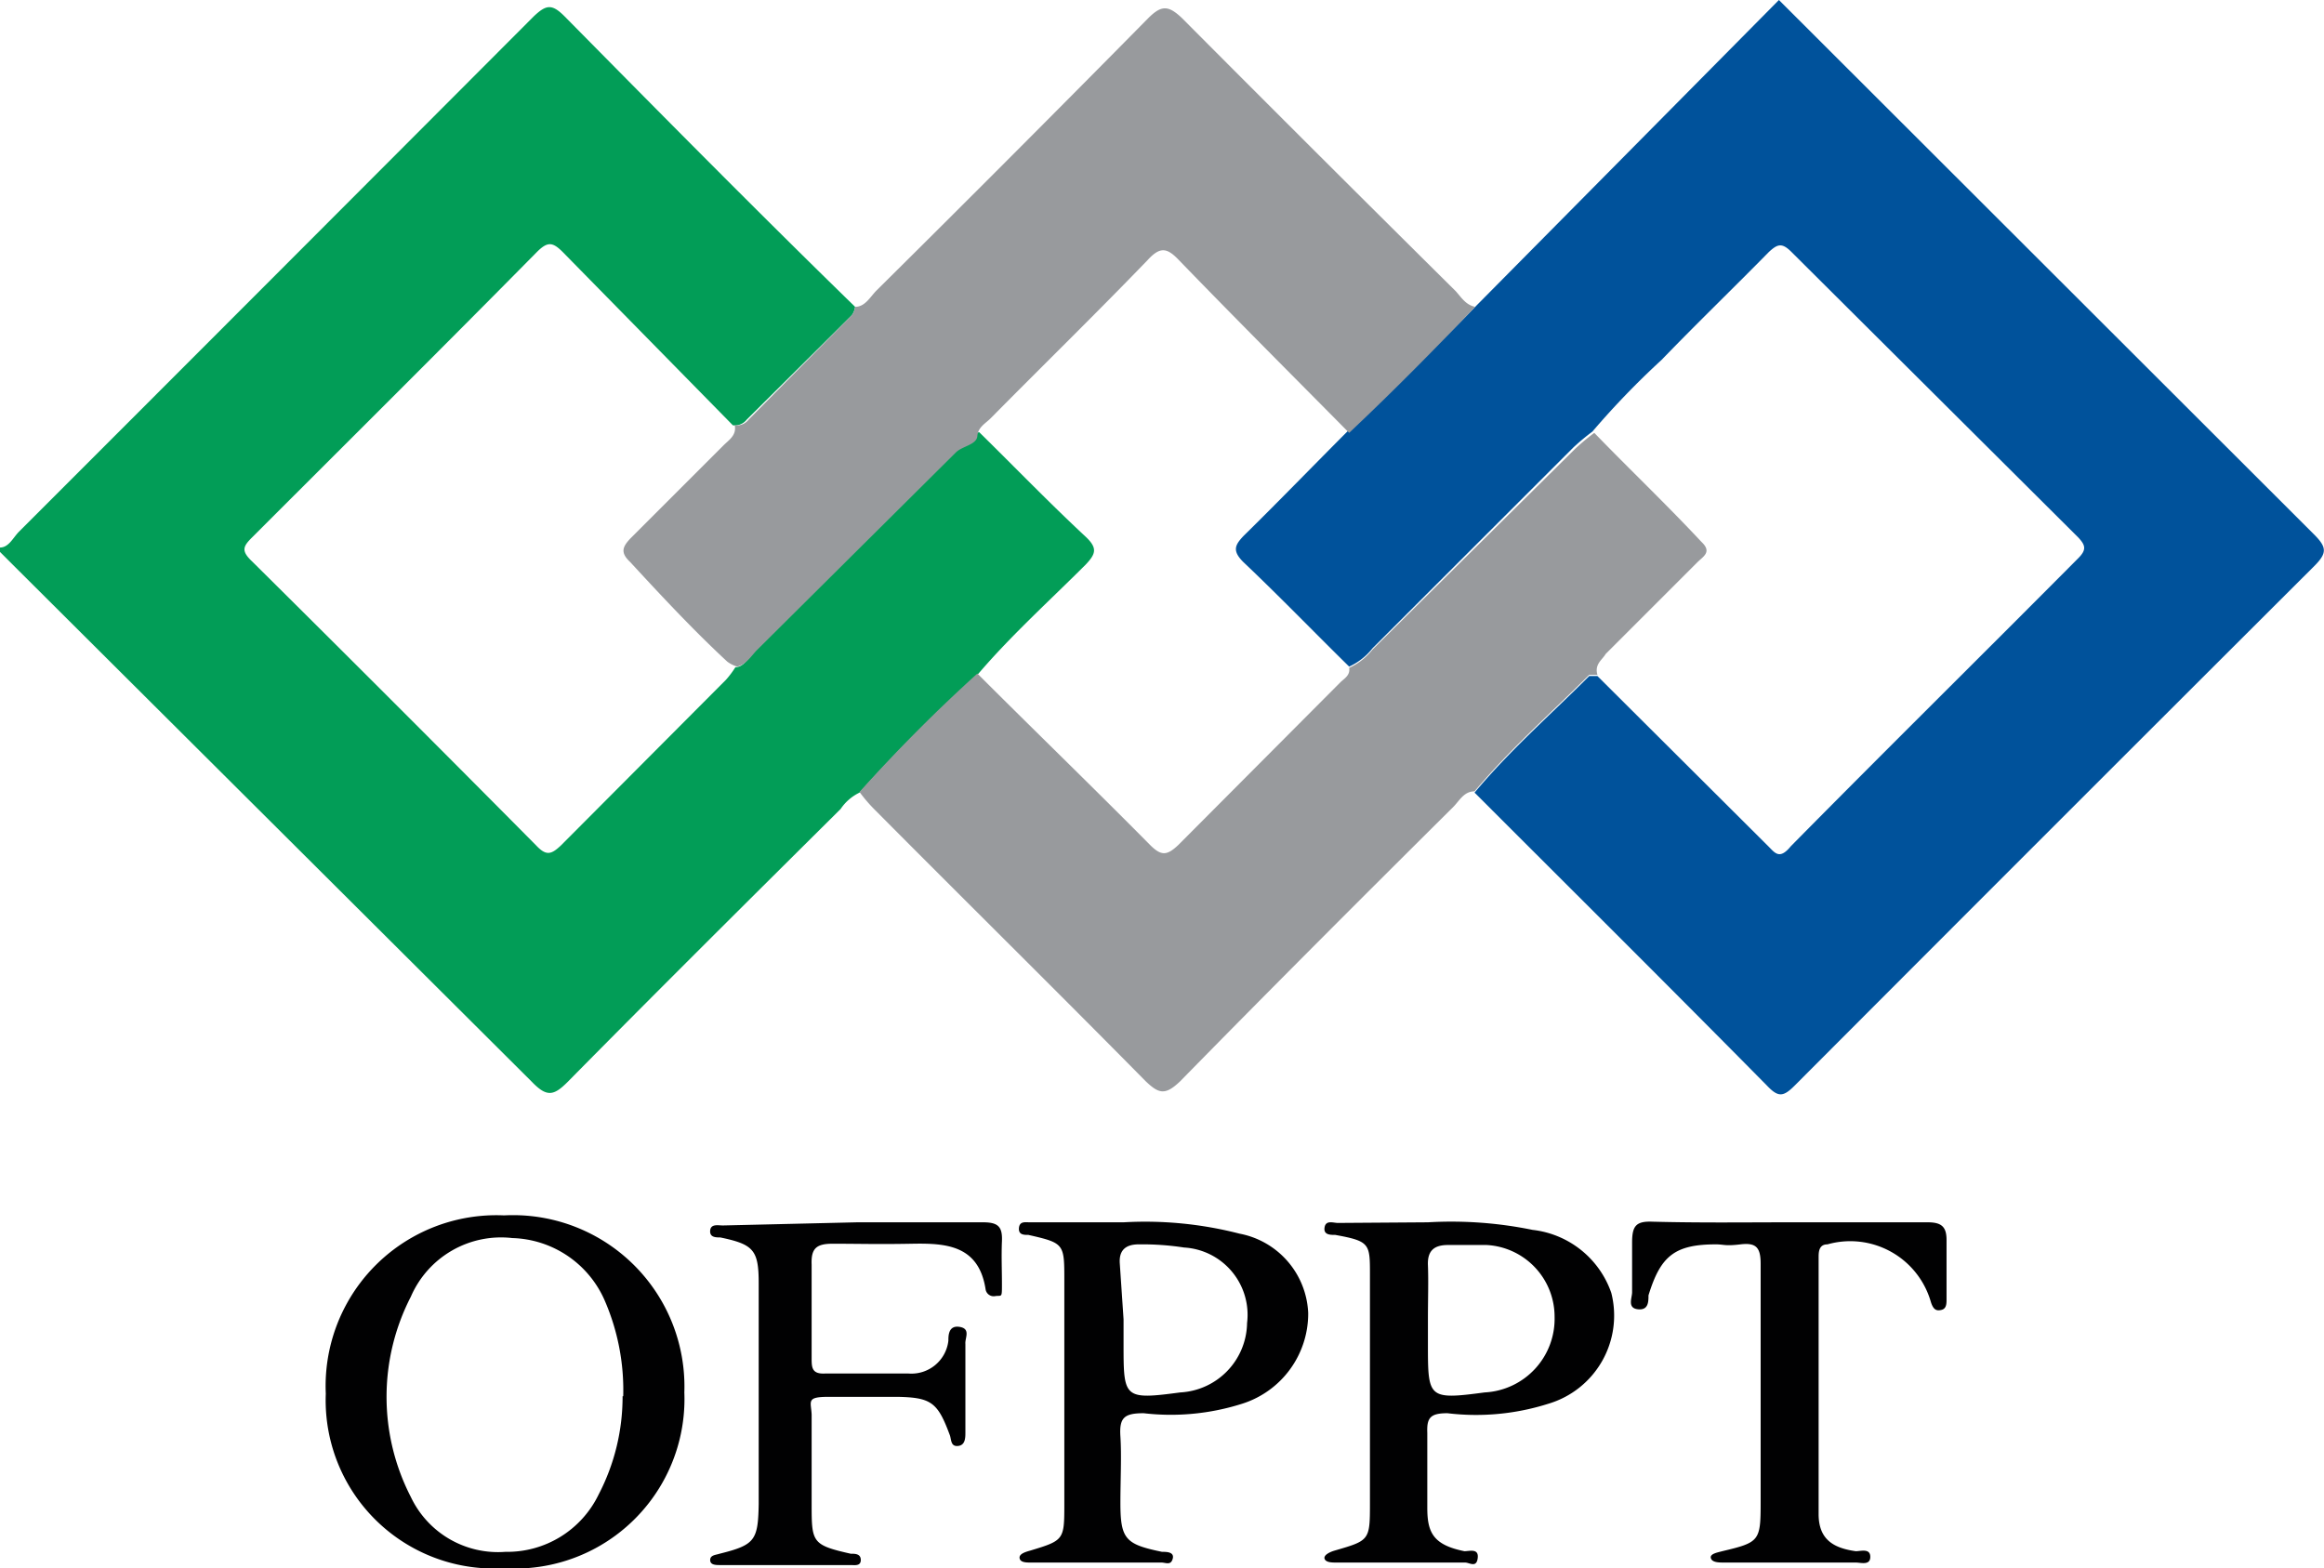
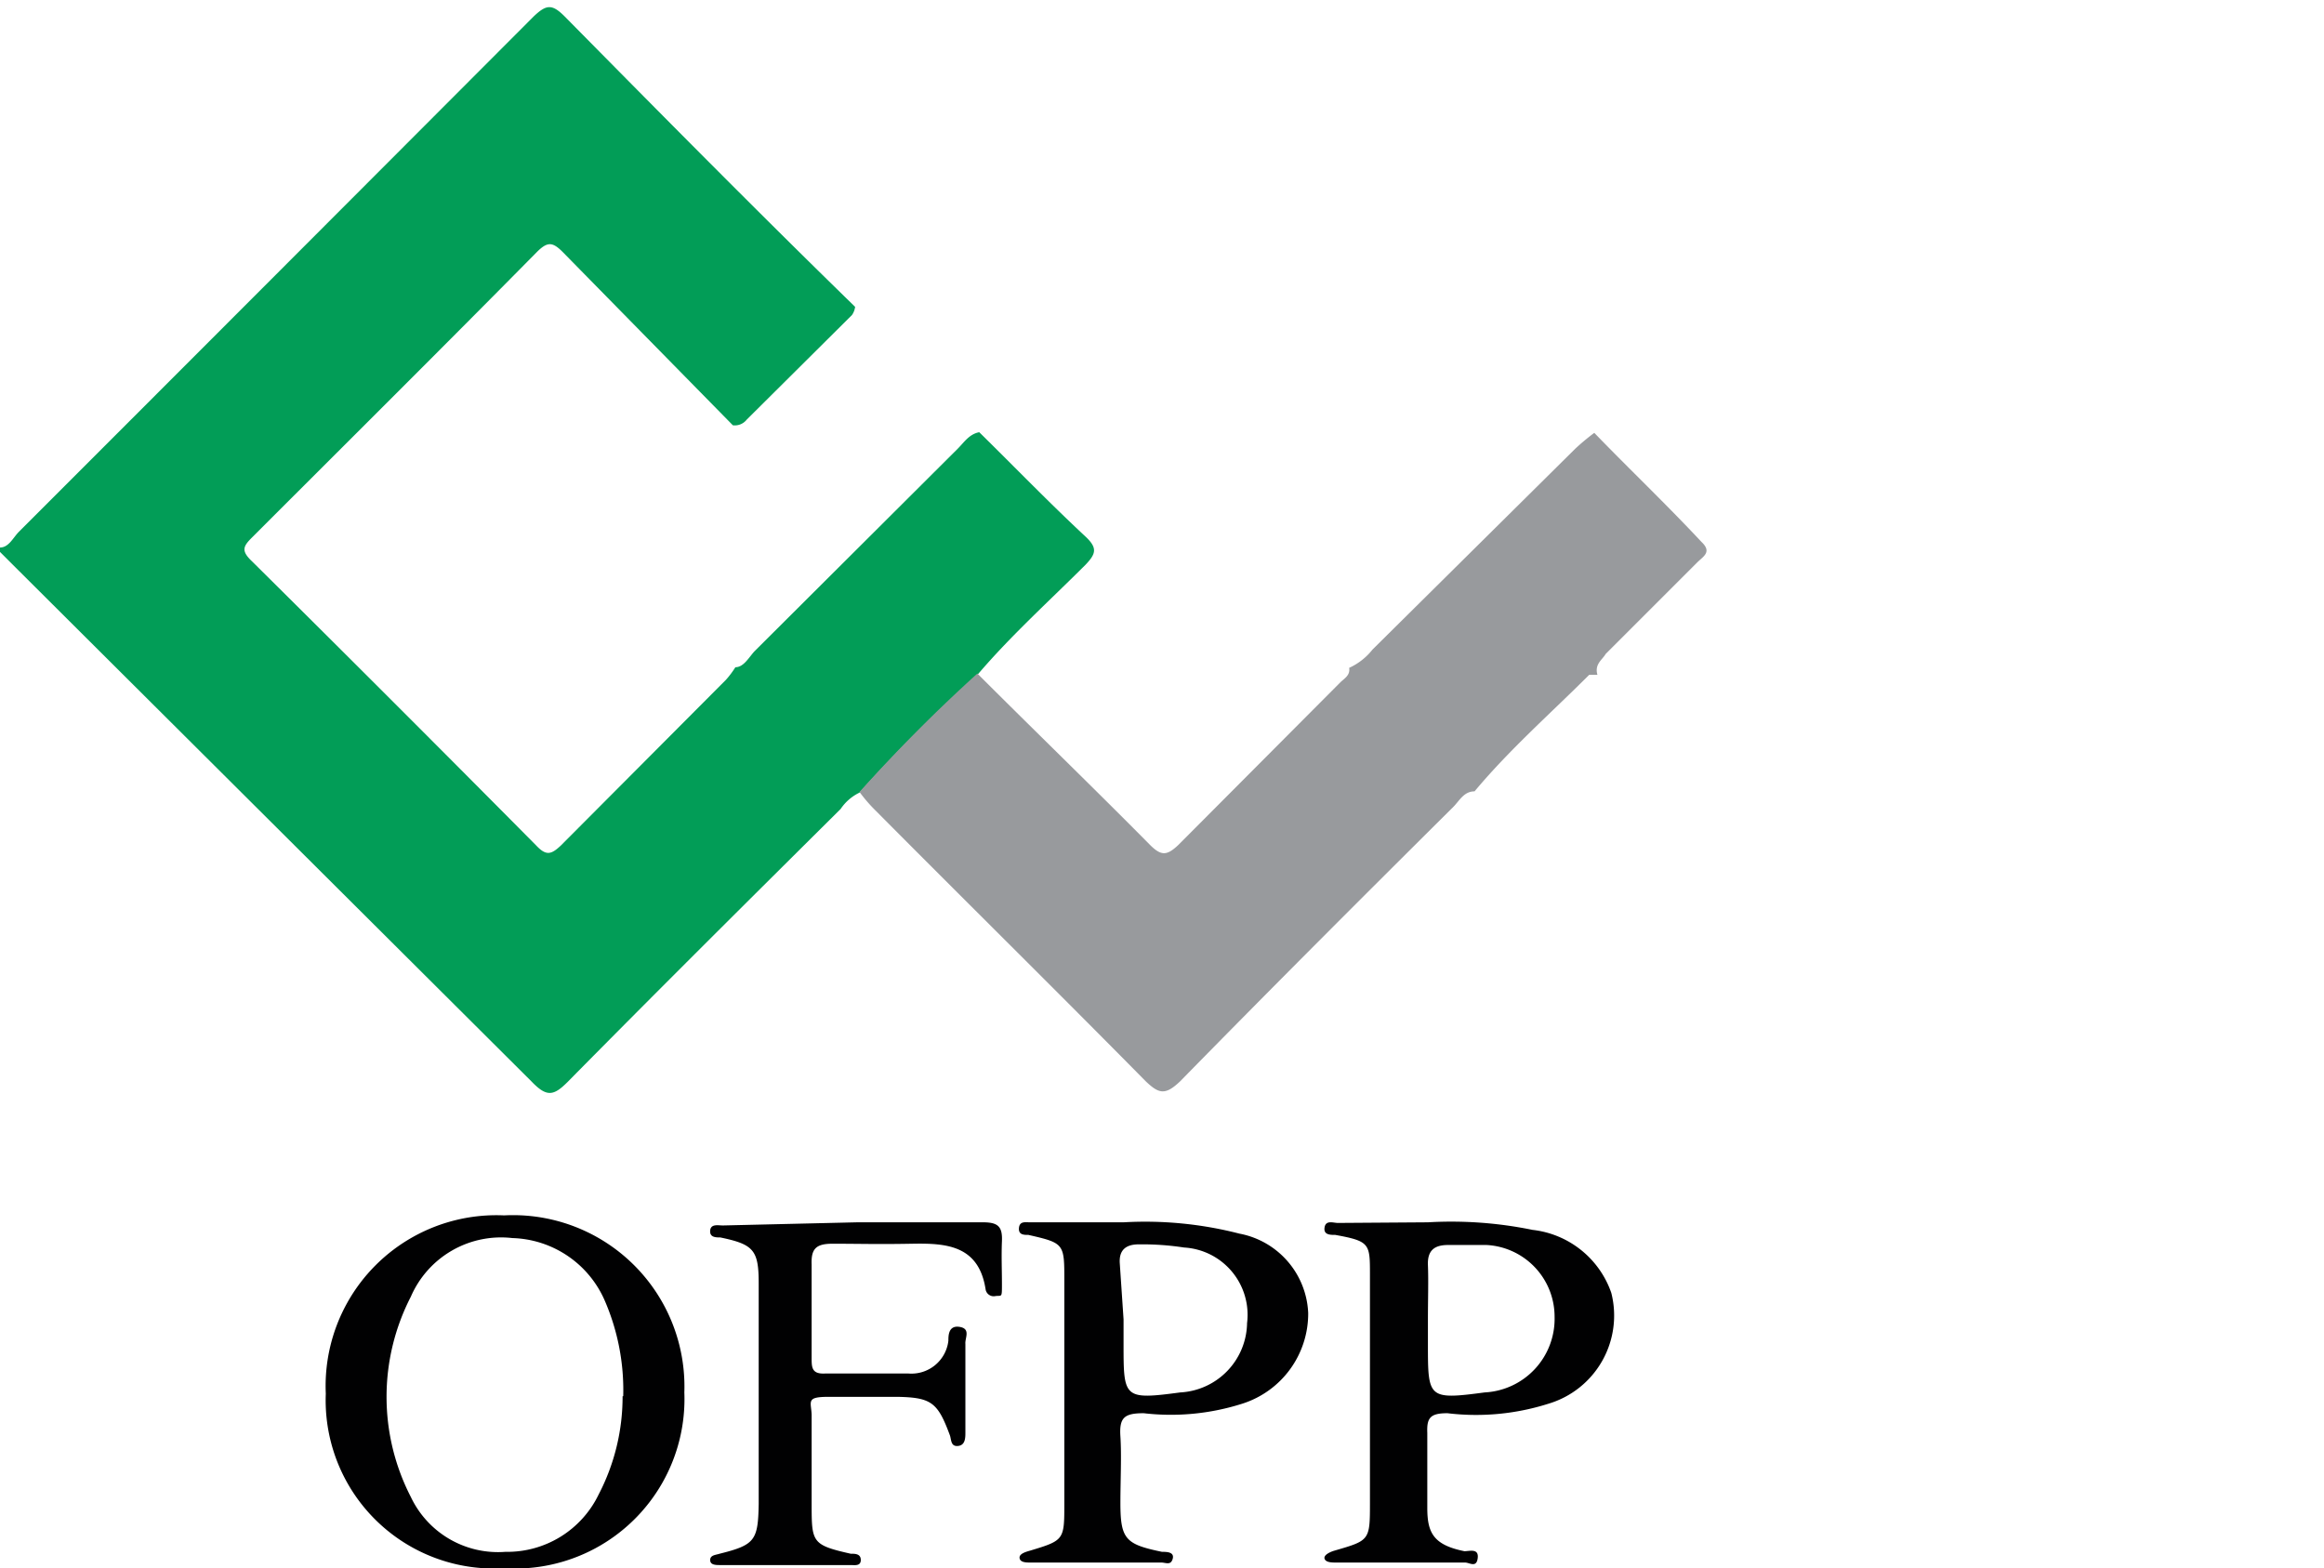
<svg xmlns="http://www.w3.org/2000/svg" viewBox="0 0 36.88 24.89">
  <defs>
    <style>.cls-1{fill:#029d57;}.cls-2{fill:#00529b;}.cls-3{fill:#989a9d;}.cls-4{fill:#010102;}</style>
  </defs>
  <g id="Calque_2" data-name="Calque 2">
    <g id="Calque_1-2" data-name="Calque 1">
      <path class="cls-1" d="M13.64,12.58a.76.76,0,0,0-.3.26c-1.45,1.44-2.9,2.88-4.33,4.33-.22.22-.33.25-.57,0L.24,9,0,8.76V8.69c.14,0,.21-.16.3-.25Q4.38,4.36,8.47.26c.2-.19.29-.2.49,0C10.49,1.81,12,3.34,13.57,4.87a.29.29,0,0,1-.05.13L11.85,6.66a.24.24,0,0,1-.22.09L8.93,4c-.16-.16-.24-.17-.41,0C7,5.54,5.53,7,4,8.53c-.14.14-.18.21,0,.38q2.27,2.25,4.51,4.51c.16.17.24.14.39,0l2.62-2.63a1.49,1.49,0,0,0,.15-.2c.13,0,.21-.15.3-.25L15.2,7.12c.1-.1.18-.23.34-.26.56.55,1.11,1.12,1.69,1.66.19.18.16.27,0,.44-.58.58-1.18,1.12-1.71,1.74A25.51,25.51,0,0,0,13.64,12.58Z" />
-       <path class="cls-2" d="M23.41,4.87,28.23,0l8.49,8.48c.21.21.21.3,0,.51q-4.12,4.11-8.24,8.24c-.18.18-.26.19-.44,0-1.54-1.56-3.09-3.1-4.64-4.65.56-.67,1.21-1.24,1.82-1.85,0,0,.09,0,.13,0l2.71,2.7c.11.11.18.22.36,0,1.51-1.53,3-3,4.56-4.57.14-.14.11-.21,0-.33L28.43,4c-.15-.15-.22-.13-.36,0-.56.57-1.14,1.13-1.7,1.71a13.13,13.13,0,0,0-1.1,1.14,3.61,3.61,0,0,0-.3.25l-3.19,3.19a1,1,0,0,1-.37.29c-.56-.55-1.11-1.12-1.68-1.66-.18-.18-.13-.27,0-.41.57-.56,1.13-1.14,1.69-1.7S22.77,5.54,23.41,4.87Z" />
      <path class="cls-3" d="M25.35,10.71s-.1,0-.13,0c-.61.61-1.26,1.18-1.82,1.85-.17,0-.24.15-.34.25-1.45,1.44-2.9,2.89-4.33,4.35-.24.23-.34.2-.55,0-1.42-1.44-2.86-2.86-4.28-4.29a2.43,2.43,0,0,1-.26-.3,25.51,25.51,0,0,1,1.87-1.88c.91.91,1.83,1.8,2.74,2.72.18.18.27.17.45,0l2.57-2.58c.06-.06.16-.11.14-.23a1,1,0,0,0,.37-.29L25,7.12a3.61,3.61,0,0,1,.3-.25C25.86,7.45,26.44,8,27,8.6c.16.15.05.22-.05.31l-1.47,1.47C25.43,10.47,25.3,10.54,25.35,10.71Z" />
-       <path class="cls-3" d="M23.41,4.87c-.64.67-1.29,1.33-2,2-.9-.91-1.81-1.82-2.7-2.74-.19-.2-.3-.22-.5,0-.82.85-1.66,1.67-2.49,2.51-.08.08-.2.14-.21.28s-.24.16-.34.26L12,10.33c-.09.1-.17.22-.3.25a.48.48,0,0,1-.16-.08C11,10,10.48,9.44,10,8.92c-.16-.15-.12-.24,0-.37.49-.49,1-1,1.48-1.48.09-.09.21-.16.18-.32a.24.24,0,0,0,.22-.09L13.52,5a.29.29,0,0,0,.05-.13c.16,0,.24-.16.34-.26Q16.07,2.47,18.22.29c.21-.21.32-.21.54,0q2.16,2.17,4.34,4.33C23.19,4.72,23.26,4.84,23.41,4.87Z" />
      <path class="cls-4" d="M8,24.89a2.67,2.67,0,0,1-2.83-2.77A2.71,2.71,0,0,1,8,19.29a2.72,2.72,0,0,1,2.86,2.81A2.69,2.69,0,0,1,8,24.89Zm1.89-2.73a3.57,3.57,0,0,0-.29-1.51,1.65,1.65,0,0,0-1.47-1,1.56,1.56,0,0,0-1.61.93,3.47,3.47,0,0,0,0,3.18,1.53,1.53,0,0,0,1.5.87,1.61,1.61,0,0,0,1.48-.91A3.36,3.36,0,0,0,9.88,22.16Z" />
      <path class="cls-4" d="M22.66,19.4a6.41,6.41,0,0,1,1.66.12,1.5,1.5,0,0,1,1.25,1,1.46,1.46,0,0,1-1,1.76,3.79,3.79,0,0,1-1.6.15c-.27,0-.33.07-.32.31,0,.4,0,.8,0,1.19s.09.59.59.69c.08,0,.23-.05.21.11s-.13.07-.2.07H21.2c-.06,0-.16,0-.18-.06s.09-.11.16-.13c.55-.16.56-.16.56-.74V20.23c0-.49,0-.53-.55-.63-.08,0-.19,0-.17-.12s.14-.07.21-.07Zm0,1.54v.39c0,.86,0,.89.9.77a1.17,1.17,0,0,0,1.11-1.2,1.14,1.14,0,0,0-1.08-1.14c-.2,0-.4,0-.61,0s-.33.08-.32.32S22.66,20.64,22.66,20.94Z" />
      <path class="cls-4" d="M17.83,19.4a6,6,0,0,1,1.84.18,1.34,1.34,0,0,1,1.09,1.26,1.5,1.5,0,0,1-1.05,1.44,3.73,3.73,0,0,1-1.56.15c-.31,0-.39.07-.37.37s0,.7,0,1.05c0,.58.08.66.66.78.07,0,.2,0,.17.11s-.11.06-.18.06H16.35c-.06,0-.16,0-.17-.07s.1-.1.17-.12c.53-.16.54-.17.54-.72V20.32c0-.58,0-.59-.57-.72-.07,0-.16,0-.15-.11s.1-.09.17-.09Zm0,1.54v.39c0,.86,0,.89.9.77A1.12,1.12,0,0,0,19.79,21a1.07,1.07,0,0,0-1-1.2,4.36,4.36,0,0,0-.72-.05q-.32,0-.3.3Z" />
      <path class="cls-4" d="M13.6,19.4c.67,0,1.35,0,2,0,.24,0,.31.07.3.3s0,.46,0,.68,0,.18-.1.19a.13.13,0,0,1-.16-.11c-.11-.7-.63-.73-1.17-.72s-.84,0-1.26,0c-.26,0-.34.08-.33.33,0,.5,0,1,0,1.48,0,.15,0,.26.21.25.44,0,.89,0,1.33,0a.59.59,0,0,0,.63-.52c0-.08,0-.25.18-.22s.08.18.09.27v1.4c0,.09,0,.21-.12.22s-.1-.11-.13-.18c-.19-.51-.29-.59-.83-.6-.36,0-.73,0-1.09,0s-.28.07-.27.28c0,.47,0,.94,0,1.41,0,.62,0,.66.62.8.07,0,.16,0,.16.1s-.1.08-.16.08H11.43c-.07,0-.16,0-.16-.08s.09-.08.15-.1c.56-.14.61-.21.62-.79v-3.5c0-.53-.08-.62-.61-.73-.07,0-.17,0-.16-.11s.13-.08.2-.08Z" />
-       <path class="cls-4" d="M28.39,19.4c.73,0,1.47,0,2.2,0,.22,0,.3.07.3.28s0,.63,0,.94c0,.07,0,.15-.08.17s-.13,0-.17-.13A1.33,1.33,0,0,0,29,19.75c-.13,0-.14.11-.14.2,0,1.36,0,2.72,0,4.08,0,.4.23.54.59.59.08,0,.23-.05.23.09s-.15.09-.23.09H27.36c-.08,0-.19,0-.21-.07s.11-.09.18-.11c.59-.14.61-.16.61-.77,0-1.26,0-2.53,0-3.79,0-.26-.07-.34-.32-.31s-.26,0-.39,0c-.66,0-.88.19-1.07.81,0,.1,0,.24-.17.22s-.09-.18-.09-.27c0-.27,0-.53,0-.79s.06-.34.32-.33C27,19.41,27.67,19.4,28.39,19.4Z" />
    </g>
  </g>
</svg>